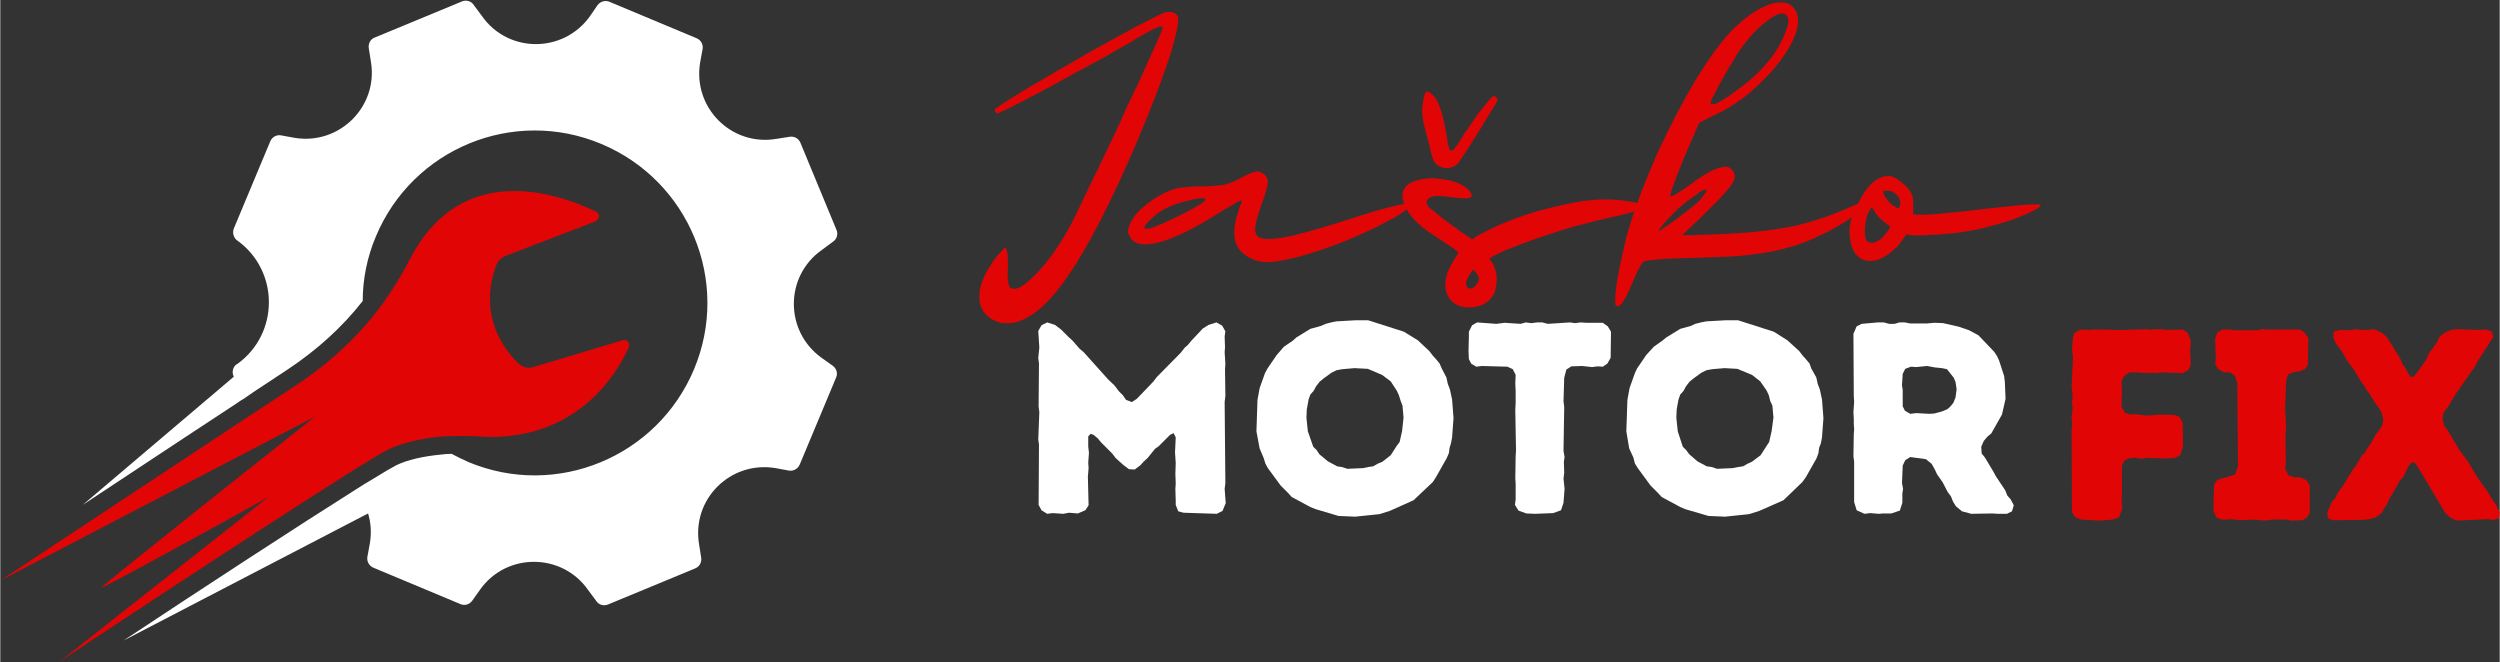
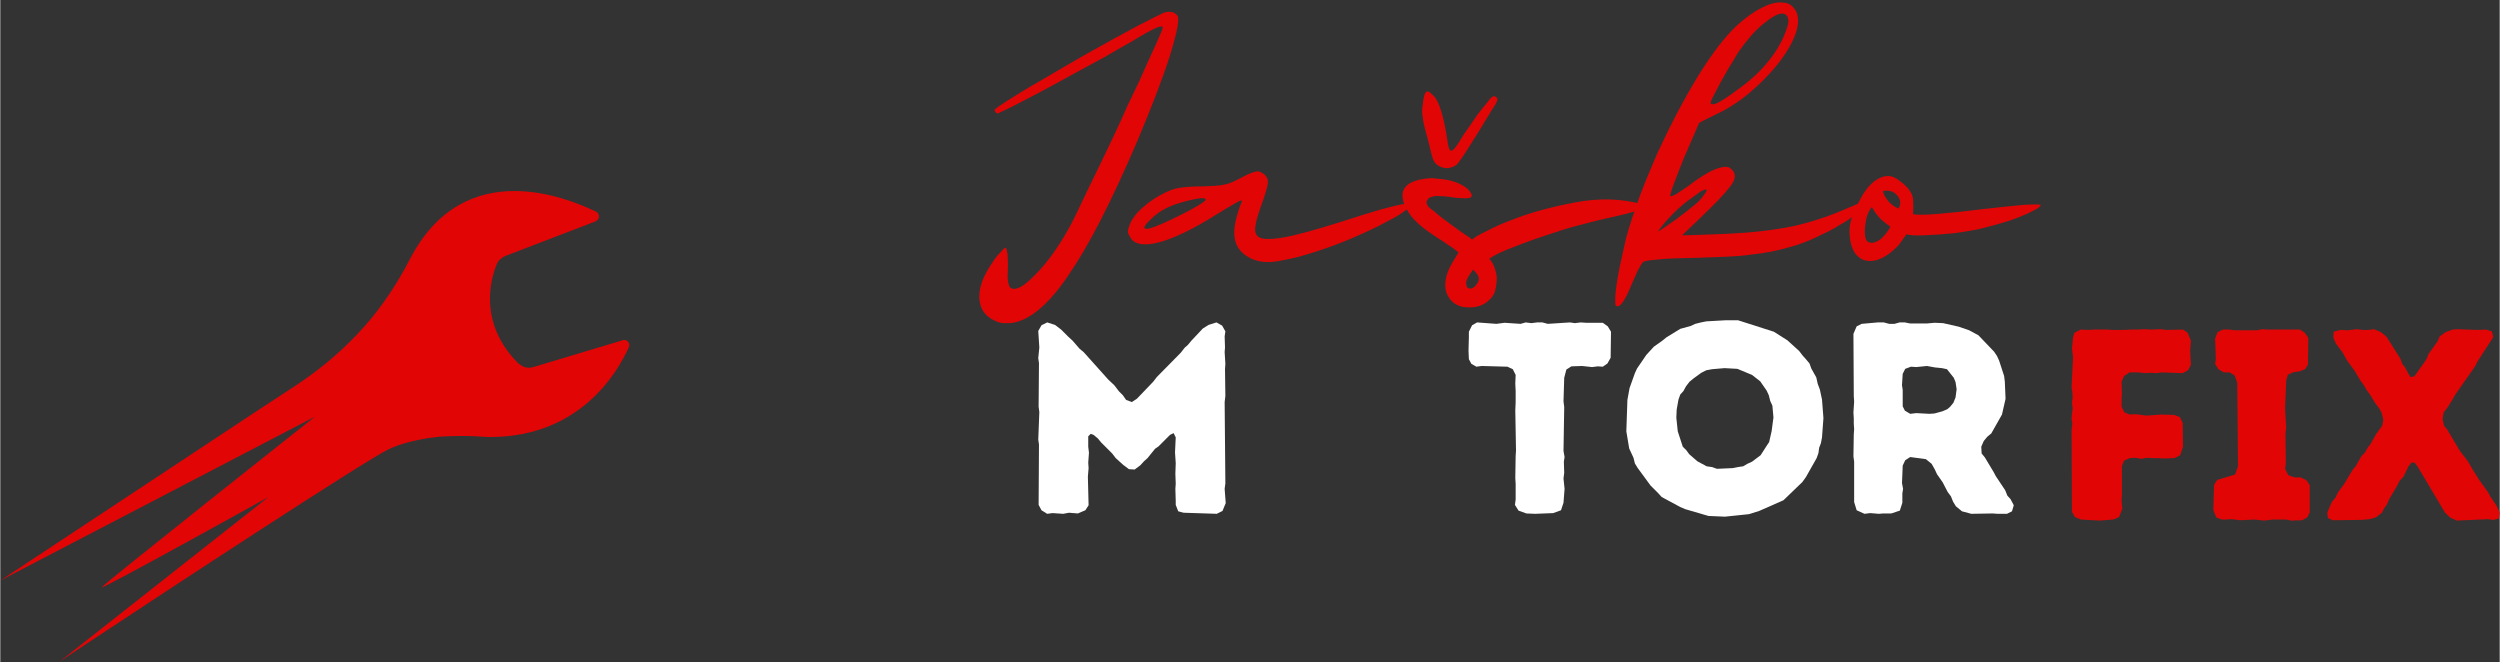
<svg xmlns="http://www.w3.org/2000/svg" xml:space="preserve" width="105.833mm" height="28.024mm" version="1.1" style="shape-rendering:geometricPrecision; text-rendering:geometricPrecision; image-rendering:optimizeQuality; fill-rule:evenodd; clip-rule:evenodd" viewBox="0 0 7000 1854">
  <rect x="0" y="0" width="7000" height="1854" fill="#333333" stroke="none" />
  <defs>
    <style type="text/css">
   
    .fil1 {fill:none}
    .fil4 {fill:#E10505}
    .fil3 {fill:white}
    .fil0 {fill:#E10505;fill-rule:nonzero}
    .fil2 {fill:white;fill-rule:nonzero}
   
  </style>
    <clipPath id="id0">
      <path d="M0 532l1762 0 0 1322 -1762 0 0 -1322zm0 0z" />
    </clipPath>
    <clipPath id="id1">
-       <path d="M228 0l2116 0 0 1795 -2116 0 0 -1795zm0 0z" />
-     </clipPath>
+       </clipPath>
  </defs>
  <g id="Layer_x0020_1">
    <g>
  </g>
    <g style="clip-path:url(#id0)">
      <g>
        <path class="fil0" d="M751 1392l-585 461c10,-7 534,-354 791,-516 65,-41 114,-71 131,-79 34,-16 74,-25 110,-31 11,-1 22,-3 32,-4 18,-1 37,-2 55,-2 17,0 33,0 49,1 13,1 25,2 37,2 252,0 357,-180 389,-251 5,-10 -3,-21 -13,-21 -1,0 -3,0 -4,1l-250 75c-4,1 -8,2 -12,2 -12,0 -22,-5 -31,-13 -110,-111 -78,-232 -60,-276 4,-11 13,-19 24,-24l253 -97c12,-5 13,-21 2,-27 -44,-21 -132,-58 -229,-58 -104,0 -217,43 -294,193 -17,33 -35,63 -54,92 -22,33 -46,65 -73,95 -54,61 -117,115 -186,161l-131 86 0 0 -3 2 -699 462c13,-7 867,-452 881,-459 -11,9 -594,470 -597,478 -3,8 460,-249 467,-253z" />
      </g>
    </g>
    <path class="fil1" d="M0 532l1762 0 0 1322 -1762 0 0 -1322zm0 0z" />
    <g>
  </g>
    <g style="clip-path:url(#id1)">
      <g>
        <path class="fil2" d="M1030 1438c8,26 10,54 5,84l-7 38c-2,12 5,25 17,30l244 102c12,5 25,1 33,-10l22 -31c74,-104 229,-103 302,1l23 31c7,11 21,15 33,10l244 -101c12,-5 19,-17 17,-30l-6 -38c-21,-126 88,-234 214,-213l38 7c12,2 25,-5 30,-17l102 -244c5,-12 1,-25 -10,-33l-31 -22c-104,-75 -103,-229 1,-302l31 -23c11,-7 15,-21 10,-33l-101 -244c-5,-12 -17,-19 -30,-17l-38 6c-126,21 -234,-88 -213,-214l7 -38c2,-13 -5,-25 -17,-30l-244 -102c-12,-5 -25,-1 -33,9l-22 32c-75,104 -229,103 -302,-1l-23 -31c-7,-11 -21,-15 -33,-10l-244 101c-12,4 -19,17 -17,30l6 38c21,125 -88,234 -214,213l-38 -7c-13,-2 -25,5 -30,17l-102 244c-1,3 -2,7 -2,10 0,9 4,18 11,23 119,85 119,262 0,347l-1 0c-10,7 -14,21 -9,33l1 2 -423 359c11,-7 314,-208 432,-285l7 -5c3,-2 6,-4 10,-6 17,-12 28,-19 29,-20l97 -64c81,-54 152,-118 209,-191 0,-60 12,-122 37,-181 103,-246 385,-362 631,-259 246,103 363,385 260,631 -103,246 -386,363 -632,260 -16,-7 -32,-15 -47,-23 -10,0 -20,1 -29,2 -52,5 -95,15 -126,30 -10,5 -34,19 -68,40 -14,8 -30,18 -47,29 -151,95 -418,269 -649,422l685 -356z" />
      </g>
    </g>
    <path class="fil1" d="M228 0l2116 0 0 1795 -2116 0 0 -1795zm0 0z" />
    <g>
      <g>
        <g id="_921572800">
          <path class="fil3" d="M2932 1439l-16 -10 -8 -15 1 -169 -2 -14 3 -77 -2 -15 1 -122 -2 -14 3 -30 -3 -46 9 -16 16 -8 22 7 17 13 20 20 12 11 20 23 11 9 69 77 17 16 13 17 11 11 9 13 16 6 14 -9 46 -48 10 -13 67 -68 11 -14 9 -8 10 -12 32 -34 16 -10 22 -7 16 9 9 16 -2 14 1 31 -1 13 2 33 -1 15 1 75 -2 17 2 228 -2 15 3 40 -9 22 -16 8 -93 -3 -15 -4 -7 -18 0 -11 -1 -34 1 -14 -1 -28 1 -30 -2 -30 2 -42 -6 -12 -10 5 -32 32 -10 7 -21 26 -10 9 -10 11 -16 12 -16 -1 -16 -12 -21 -19 -10 -13 -31 -31 -9 -11 -12 -10 -8 -3 -7 7 0 29 2 17 -2 28 1 15 -2 24 2 80 -9 14 -21 9 -25 -2 -16 3 -30 -2 -15 2zm0 0z" />
        </g>
      </g>
    </g>
    <g>
      <g>
        <g id="_921580704">
-           <path class="fil3" d="M3794 1447l-46 -2 -64 -19 -15 -6 -52 -28 -10 -11 -21 -21 -36 -49 -7 -13 -5 -16 -11 -26 -9 -48 3 -88 6 -33 15 -42 7 -13 26 -38 20 -23 25 -17 10 -9 39 -24 29 -8 14 -6 15 -4 15 -3 53 -3 36 0 100 32 39 24 32 30 10 13 9 10 10 12 6 14 13 25 4 18 6 16 6 28 4 52 -4 54 -3 16 -4 13 -2 15 -6 14 -30 53 -9 14 -54 51 -67 30 -29 9 -68 7zm-21 -134l44 -2 14 -3 14 -2 12 -7 14 -6 23 -18 9 -14 7 -11 9 -12 7 -31 4 -38 -3 -33 -5 -13 -5 -16 -6 -13 -17 -26 -24 -18 -40 -17 -37 -2 -35 3 -16 3 -14 7 -22 16 -11 9 -10 13 -7 13 -9 10 -5 14 -5 28 -1 23 4 38 15 43 10 10 7 11 24 20 26 14 13 2 16 5zm0 0z" />
-         </g>
+           </g>
      </g>
    </g>
    <g>
      <g>
        <g id="_921567904">
          <path class="fil3" d="M4298 1439l-24 -1 -22 -8 -10 -16 2 -15 0 -44 -1 -16 1 -62 1 -15 -2 -113 1 -22 0 -15 0 -17 -1 -21 1 -24 -8 -16 -15 -7 -72 -2 -15 2 -14 -8 -7 -13 -1 -24 1 -38 0 -15 9 -18 14 -8 54 4 23 -3 45 3 14 -4 16 2 16 -2 15 0 15 4 62 -4 14 2 16 -2 15 1 47 0 14 10 9 15 -1 73 -9 16 -13 9 -14 -1 -16 2 -28 -3 -30 1 -14 9 -6 23 -2 66 2 16 -2 123 3 17 -2 13 1 31 -2 16 3 29 -3 39 -7 21 -22 8 -51 2zm0 0z" />
        </g>
      </g>
    </g>
    <g>
      <g>
        <g id="_921565664">
          <path class="fil3" d="M4830 1447l-46 -2 -65 -19 -14 -6 -52 -28 -10 -11 -21 -21 -36 -49 -8 -13 -4 -16 -12 -26 -8 -48 3 -88 6 -33 15 -42 6 -13 26 -38 21 -23 24 -17 11 -9 39 -24 29 -8 13 -6 16 -4 15 -3 53 -3 36 0 100 32 38 24 33 30 10 13 9 10 10 12 5 14 14 25 4 18 6 16 6 28 4 52 -4 54 -3 16 -5 13 -2 15 -5 14 -30 53 -10 14 -53 51 -68 30 -29 9 -67 7zm-22 -134l44 -2 15 -3 14 -2 12 -7 13 -6 24 -18 9 -14 7 -11 8 -12 7 -31 5 -38 -3 -33 -6 -13 -4 -16 -6 -13 -18 -26 -23 -18 -41 -17 -36 -2 -35 3 -16 3 -14 7 -22 16 -11 9 -10 13 -7 13 -9 10 -5 14 -5 28 -1 23 4 38 14 43 10 10 8 11 23 20 26 14 14 2 15 5zm0 0z" />
        </g>
      </g>
    </g>
    <g>
      <g>
        <g id="_921555936">
          <path class="fil3" d="M5192 1406l0 -113 -2 -15 1 -62 1 -14 -1 -15 0 -15 -1 -17 2 -30 -1 -15 -1 -175 9 -21 14 -7 45 -4 17 0 15 4 15 0 14 -4 15 0 15 3 46 0 22 -2 24 1 44 10 29 10 26 14 44 46 8 12 6 13 14 43 2 16 2 48 -10 44 -30 53 -11 9 -10 12 -7 16 1 19 9 11 24 40 7 13 26 39 6 15 9 10 9 17 -5 17 -14 7 -26 0 -14 -1 -60 1 -26 -7 -17 -14 -8 -13 -6 -15 -9 -12 -14 -27 -16 -23 -6 -13 -9 -16 -16 -13 -44 -6 -14 9 -7 15 -2 49 3 16 -2 13 0 26 -7 22 -24 8 -23 0 -12 1 -24 -2 -16 2 -22 -10 -7 -23zm157 -247l17 -2 37 2 14 -1 22 -6 14 -6 8 -7 9 -11 6 -15 3 -23 -3 -20 -5 -12 -19 -24 -14 -3 -20 -2 -22 -4 -30 3 -15 -1 -16 6 -7 14 -2 32 2 13 0 46 6 12 15 9zm0 0z" />
        </g>
      </g>
    </g>
    <g>
      <g>
        <g id="_921573600">
          <path class="fil4" d="M2785 898c-27,-12 -41,-33 -43,-62l0 -6c0,-27 11,-57 34,-91 9,-14 17,-25 26,-33 7,-9 12,-13 14,-12 2,2 3,8 5,18 1,11 1,24 1,37 -1,16 -1,28 0,38 2,10 4,16 6,18 14,11 37,-1 70,-35 33,-33 65,-77 96,-133 9,-16 25,-49 49,-100 25,-51 51,-105 79,-164 12,-25 23,-50 34,-75 12,-25 23,-48 34,-71 18,-41 34,-76 47,-104 13,-29 19,-44 19,-46 -1,-4 -8,-4 -21,2 -13,6 -37,19 -71,40 -17,9 -39,22 -68,39 -30,16 -61,33 -94,51 -32,18 -64,35 -94,51 -31,16 -55,29 -75,39l-27 13c-7,3 -11,5 -12,6 -2,0 -4,-1 -6,-3 -2,-2 -3,-4 -3,-8 0,-1 12,-10 37,-26 25,-16 56,-35 93,-56 20,-12 41,-24 63,-37l66 -38c53,-30 101,-56 144,-79 43,-22 68,-35 76,-37 3,0 6,-1 8,-1 3,0 6,1 10,1 6,2 11,5 14,9 2,2 3,6 3,12 0,18 -8,51 -23,100 -21,66 -52,146 -92,241 -72,168 -136,293 -192,374 -55,82 -108,126 -156,134 -5,1 -9,1 -14,1l-14 0c-9,-1 -17,-4 -23,-7zm0 0z" />
        </g>
      </g>
    </g>
    <g>
      <g>
        <g id="_921572736">
          <path class="fil4" d="M3532 483c11,6 17,14 18,24 1,9 -4,26 -12,50 -12,33 -20,57 -22,71 -3,15 -2,25 4,32 7,10 30,12 68,6 38,-6 95,-22 171,-46 37,-12 72,-23 106,-33 33,-9 54,-14 63,-15 7,-1 18,-2 33,-4 -4,3 -10,9 -18,15 -8,7 -19,15 -34,24 -15,8 -32,17 -51,27 -35,17 -74,35 -117,51 -43,16 -81,28 -112,36 -35,8 -60,13 -76,13l-3 0c-16,0 -31,-3 -45,-9 -22,-10 -37,-25 -44,-43 -7,-19 -7,-44 2,-76 3,-11 6,-20 9,-29 4,-8 6,-13 5,-15 -1,-2 -8,1 -23,10 -14,8 -31,18 -50,30 -67,42 -121,67 -160,77 -40,10 -66,6 -78,-12 -5,-8 -8,-14 -8,-18l0 -1c0,-4 2,-12 7,-23 6,-14 18,-30 36,-45 18,-16 39,-30 62,-41 13,-6 26,-11 40,-13 14,-2 35,-4 62,-4 31,-1 52,-2 63,-5 13,-2 28,-9 47,-19 13,-7 23,-12 30,-14 7,-3 12,-4 16,-4l1 0c2,0 4,0 5,1 1,1 3,1 5,2zm-183 74c-20,4 -41,9 -63,17 -21,8 -39,18 -54,31 -19,17 -28,27 -28,33 0,1 2,2 3,2 1,1 2,1 3,1 10,0 33,-9 67,-25 40,-19 68,-34 85,-45 10,-6 14,-10 14,-12 0,-3 -4,-4 -11,-4 -2,0 -4,0 -7,1 -3,0 -6,0 -9,1zm0 0z" />
        </g>
      </g>
    </g>
    <g>
      <g>
        <g id="_921575648">
          <path class="fil4" d="M4121 546c1,3 -1,6 -5,8 -4,1 -12,2 -22,1 -8,0 -21,-1 -38,-4 -17,-2 -29,-2 -36,-2 -13,2 -21,5 -23,11 -4,5 -3,11 2,18 2,3 8,8 17,14 8,7 17,15 28,23 16,12 32,23 48,35 17,11 27,18 30,21 8,-7 22,-15 41,-24 19,-10 43,-21 70,-31 50,-20 109,-36 177,-49 68,-13 132,-11 192,6 2,1 3,3 3,4 0,4 -6,8 -19,12 -19,7 -48,14 -85,22 -23,5 -47,11 -72,18 -25,6 -49,13 -72,21 -44,14 -84,28 -119,42 -35,13 -58,25 -68,33 7,6 12,16 16,28 4,13 6,23 5,32 -1,14 -3,25 -6,34 -3,8 -9,16 -17,23 -14,13 -32,19 -53,19l-3 0c-22,0 -39,-8 -50,-21 -11,-13 -16,-28 -15,-46 1,-18 7,-37 19,-57 4,-7 10,-17 18,-30 -4,-3 -10,-8 -18,-14 -5,-3 -13,-8 -24,-16 -11,-7 -22,-14 -32,-21 -41,-27 -66,-54 -77,-82 -4,-9 -6,-18 -6,-27 0,-14 7,-25 21,-34 10,-5 21,-9 33,-11 10,-2 20,-3 30,-3 2,0 5,0 7,1 24,1 47,5 67,14 20,9 32,20 36,32zm-4 262c8,0 15,-6 21,-17 2,-3 3,-6 3,-9 0,-9 -6,-17 -16,-27 -13,17 -20,30 -20,39 0,1 0,1 1,2 0,8 4,12 10,12l1 0zm-101 -538c7,8 14,23 20,43 6,19 11,44 16,75 3,23 6,34 11,34 4,1 13,-8 25,-28 5,-9 11,-18 18,-28 7,-9 13,-19 20,-29 12,-18 24,-33 36,-47 10,-13 16,-20 19,-20 6,-1 10,1 11,6l1 1c0,5 -3,12 -8,19 -3,5 -10,15 -20,32 -10,17 -21,35 -33,54 -12,19 -23,36 -33,52 -11,15 -17,25 -20,27 -8,6 -16,9 -26,10l-2 0c-9,0 -17,-3 -25,-8 -6,-4 -10,-9 -13,-16 -3,-8 -8,-27 -15,-57 -8,-28 -13,-48 -14,-60 -1,-6 -2,-12 -2,-19 0,-6 1,-13 2,-20 2,-19 5,-31 10,-34 1,0 2,-1 4,-1 3,0 9,5 18,14zm0 0z" />
        </g>
      </g>
    </g>
    <g>
      <g>
        <g id="_921565152">
          <path class="fil4" d="M5030 33c10,22 5,51 -13,87 -18,35 -45,70 -79,104 -18,18 -38,36 -59,52 -22,16 -44,30 -67,41 -12,6 -30,14 -54,27l-43 99c-11,27 -20,51 -28,72 -8,21 -11,32 -10,34 1,2 6,0 16,-5 9,-6 20,-13 33,-22 30,-23 55,-39 77,-48 21,-8 36,-9 43,-2 13,10 15,23 7,38 -9,16 -32,42 -68,77 -17,17 -42,41 -75,72 27,0 68,-2 123,-4 70,-3 131,-10 186,-21 55,-12 107,-30 157,-52 16,-7 30,-13 43,-17 12,-6 18,-7 19,-6 1,0 1,0 1,2 0,3 -6,9 -18,20 -14,12 -31,25 -52,39 -11,6 -22,13 -34,20 -12,7 -23,12 -34,17 -31,16 -62,28 -93,36 -31,9 -65,16 -104,20 -21,3 -44,5 -69,6 -25,1 -52,2 -82,3 -52,1 -90,2 -113,5 -24,2 -37,4 -40,8 -3,3 -8,11 -14,23 -5,11 -11,24 -17,38 -10,25 -19,43 -27,53 -5,6 -9,9 -12,9 -2,0 -4,-1 -6,-3 -1,-2 -1,-6 -1,-12 0,-5 0,-14 1,-24 2,-21 6,-44 11,-70 3,-13 6,-27 9,-41 3,-14 6,-27 9,-40 10,-37 23,-76 38,-117 15,-40 32,-81 50,-122 35,-76 72,-147 112,-213 40,-65 77,-113 109,-143 24,-22 47,-39 69,-50 21,-11 40,-17 56,-16l1 0c9,0 18,2 25,6 7,5 13,12 17,20zm-163 114c-5,8 -10,17 -16,27 -6,9 -12,19 -18,30 -11,19 -21,37 -29,53 -9,17 -14,27 -14,31 0,3 2,4 5,4 3,0 8,-1 13,-3 12,-6 31,-18 55,-36 31,-22 58,-45 80,-71 22,-25 39,-51 51,-78 9,-21 14,-36 14,-46 0,-2 -1,-4 -1,-6 -2,-9 -8,-14 -17,-14l-1 0c-14,1 -31,12 -54,31 -22,18 -45,45 -68,78zm-138 413c-20,15 -39,32 -56,51 -17,18 -27,31 -30,38 14,-9 31,-21 52,-36 20,-15 37,-28 50,-39 9,-7 17,-15 24,-25 7,-9 10,-14 10,-16l0 -1c-1,0 -1,-1 -2,-1l-3 0c-6,2 -13,5 -21,12l-24 17zm0 0z" />
        </g>
      </g>
    </g>
    <g>
      <g>
        <g id="_921567232">
          <path class="fil4" d="M5320 507c22,16 35,33 37,50 1,17 1,31 0,43 11,2 35,2 71,-1 34,-3 75,-7 121,-13 44,-5 83,-9 115,-12 32,-2 49,-2 50,0l0 1c0,2 -2,4 -6,7 -4,3 -10,6 -18,10 -15,8 -35,16 -60,25 -25,8 -50,15 -74,21 -11,3 -24,6 -38,8 -15,3 -30,5 -45,7 -29,3 -57,5 -84,6 -27,1 -43,0 -50,-3 -3,4 -8,10 -14,19 -5,8 -12,16 -18,21 -18,17 -36,28 -54,33 -6,1 -11,2 -16,2 -12,0 -23,-3 -32,-11 -12,-9 -20,-25 -24,-47 -1,-8 -2,-16 -2,-24 0,-14 2,-28 7,-41 6,-17 16,-37 28,-59 13,-22 28,-39 45,-48 9,-5 18,-8 27,-8l2 0c10,0 21,5 32,14zm-47 28c1,10 7,19 16,30 10,10 19,16 27,19 4,-5 5,-11 5,-17 0,-6 -2,-12 -7,-18 -8,-10 -18,-15 -30,-15l-5 0c-1,0 -2,0 -3,1l-3 0zm-44 141c4,3 7,4 12,4 3,0 6,0 10,-2 9,-3 17,-9 24,-17 4,-4 8,-9 12,-15 4,-6 6,-10 6,-12 -6,-3 -14,-10 -25,-19 -10,-10 -19,-21 -26,-35 -10,10 -16,27 -19,51 -1,7 -1,13 -1,18 0,14 2,23 7,27zm0 0z" />
        </g>
      </g>
    </g>
    <g>
      <g>
        <g id="_809639232">
          <path class="fil4" d="M5802 1433l-1 -228 2 -18 -2 -14 1 -15 2 -13 -2 -18 2 -13 -1 -16 -2 -13 4 -86 -3 -22 3 -32 4 -13 17 -9 21 1 16 -1 39 0 14 1 29 0 24 -1 15 0 23 -1 14 1 29 -1 17 2 46 -1 13 9 9 22 -2 29 2 39 -8 15 -15 8 -58 -2 -16 2 -15 -1 -14 1 -22 -2 -24 0 -15 10 -7 16 1 34 -1 14 0 22 8 16 15 6 17 -1 30 4 40 -3 37 1 16 6 8 16 1 67 -8 24 -16 8 -31 1 -15 -1 -16 0 -15 -1 -16 3 -16 -3 -16 1 -16 7 -6 15 0 81 -1 15 2 24 -9 23 -16 7 -38 3 -53 -3 -17 -7 -8 -15zm0 0z" />
        </g>
      </g>
    </g>
    <g>
      <g>
        <g id="_809637952">
          <path class="fil4" d="M6416 1458l-15 -3 -37 0 -23 3 -30 -3 -16 1 -23 1 -22 -3 -15 1 -14 0 -15 -6 -8 -21 2 -70 9 -14 50 -15 8 -23 -2 -234 -7 -20 -14 -9 -16 0 -16 -9 -9 -15 2 -14 -2 -57 7 -18 15 -7 18 0 14 2 63 0 15 -3 14 1 92 0 13 9 10 14 -1 75 -8 13 -16 6 -15 2 -17 7 -5 17 -3 77 3 55 -2 17 1 83 -2 15 9 18 18 6 16 0 17 8 9 14 0 76 -7 14 -14 8 -31 1zm0 0z" />
        </g>
      </g>
    </g>
    <g>
      <g>
        <g id="_809653024">
          <path class="fil4" d="M6517 1436l7 -17 7 -15 9 -10 7 -15 17 -23 24 -40 9 -11 16 -28 10 -10 7 -13 8 -10 15 -27 18 -25 3 -17 -5 -20 -7 -12 -10 -13 -16 -26 -9 -12 -8 -14 -9 -12 -16 -27 -22 -30 -12 -22 -19 -25 -7 -17 1 -16 18 -5 22 1 24 -3 18 2 15 0 16 -2 19 8 16 13 39 62 5 14 8 10 8 15 7 12 11 -2 34 -48 6 -15 25 -35 6 -14 17 -12 19 -7 14 -1 55 2 24 -1 17 5 4 16 -44 68 -7 14 -54 77 -8 14 -15 24 -11 14 -3 18 4 19 9 11 35 59 23 30 15 26 9 14 6 10 26 36 7 13 17 25 9 19 -2 17 -15 4 -16 -2 -87 4 -18 -8 -15 -14 -76 -128 -9 -12 -9 -1 -9 12 -14 29 -10 10 -7 14 -22 37 -7 16 -8 11 -6 12 -17 13 -17 5 -23 2 -80 1 -14 -6 -2 -15zm0 0z" />
        </g>
      </g>
    </g>
  </g>
</svg>